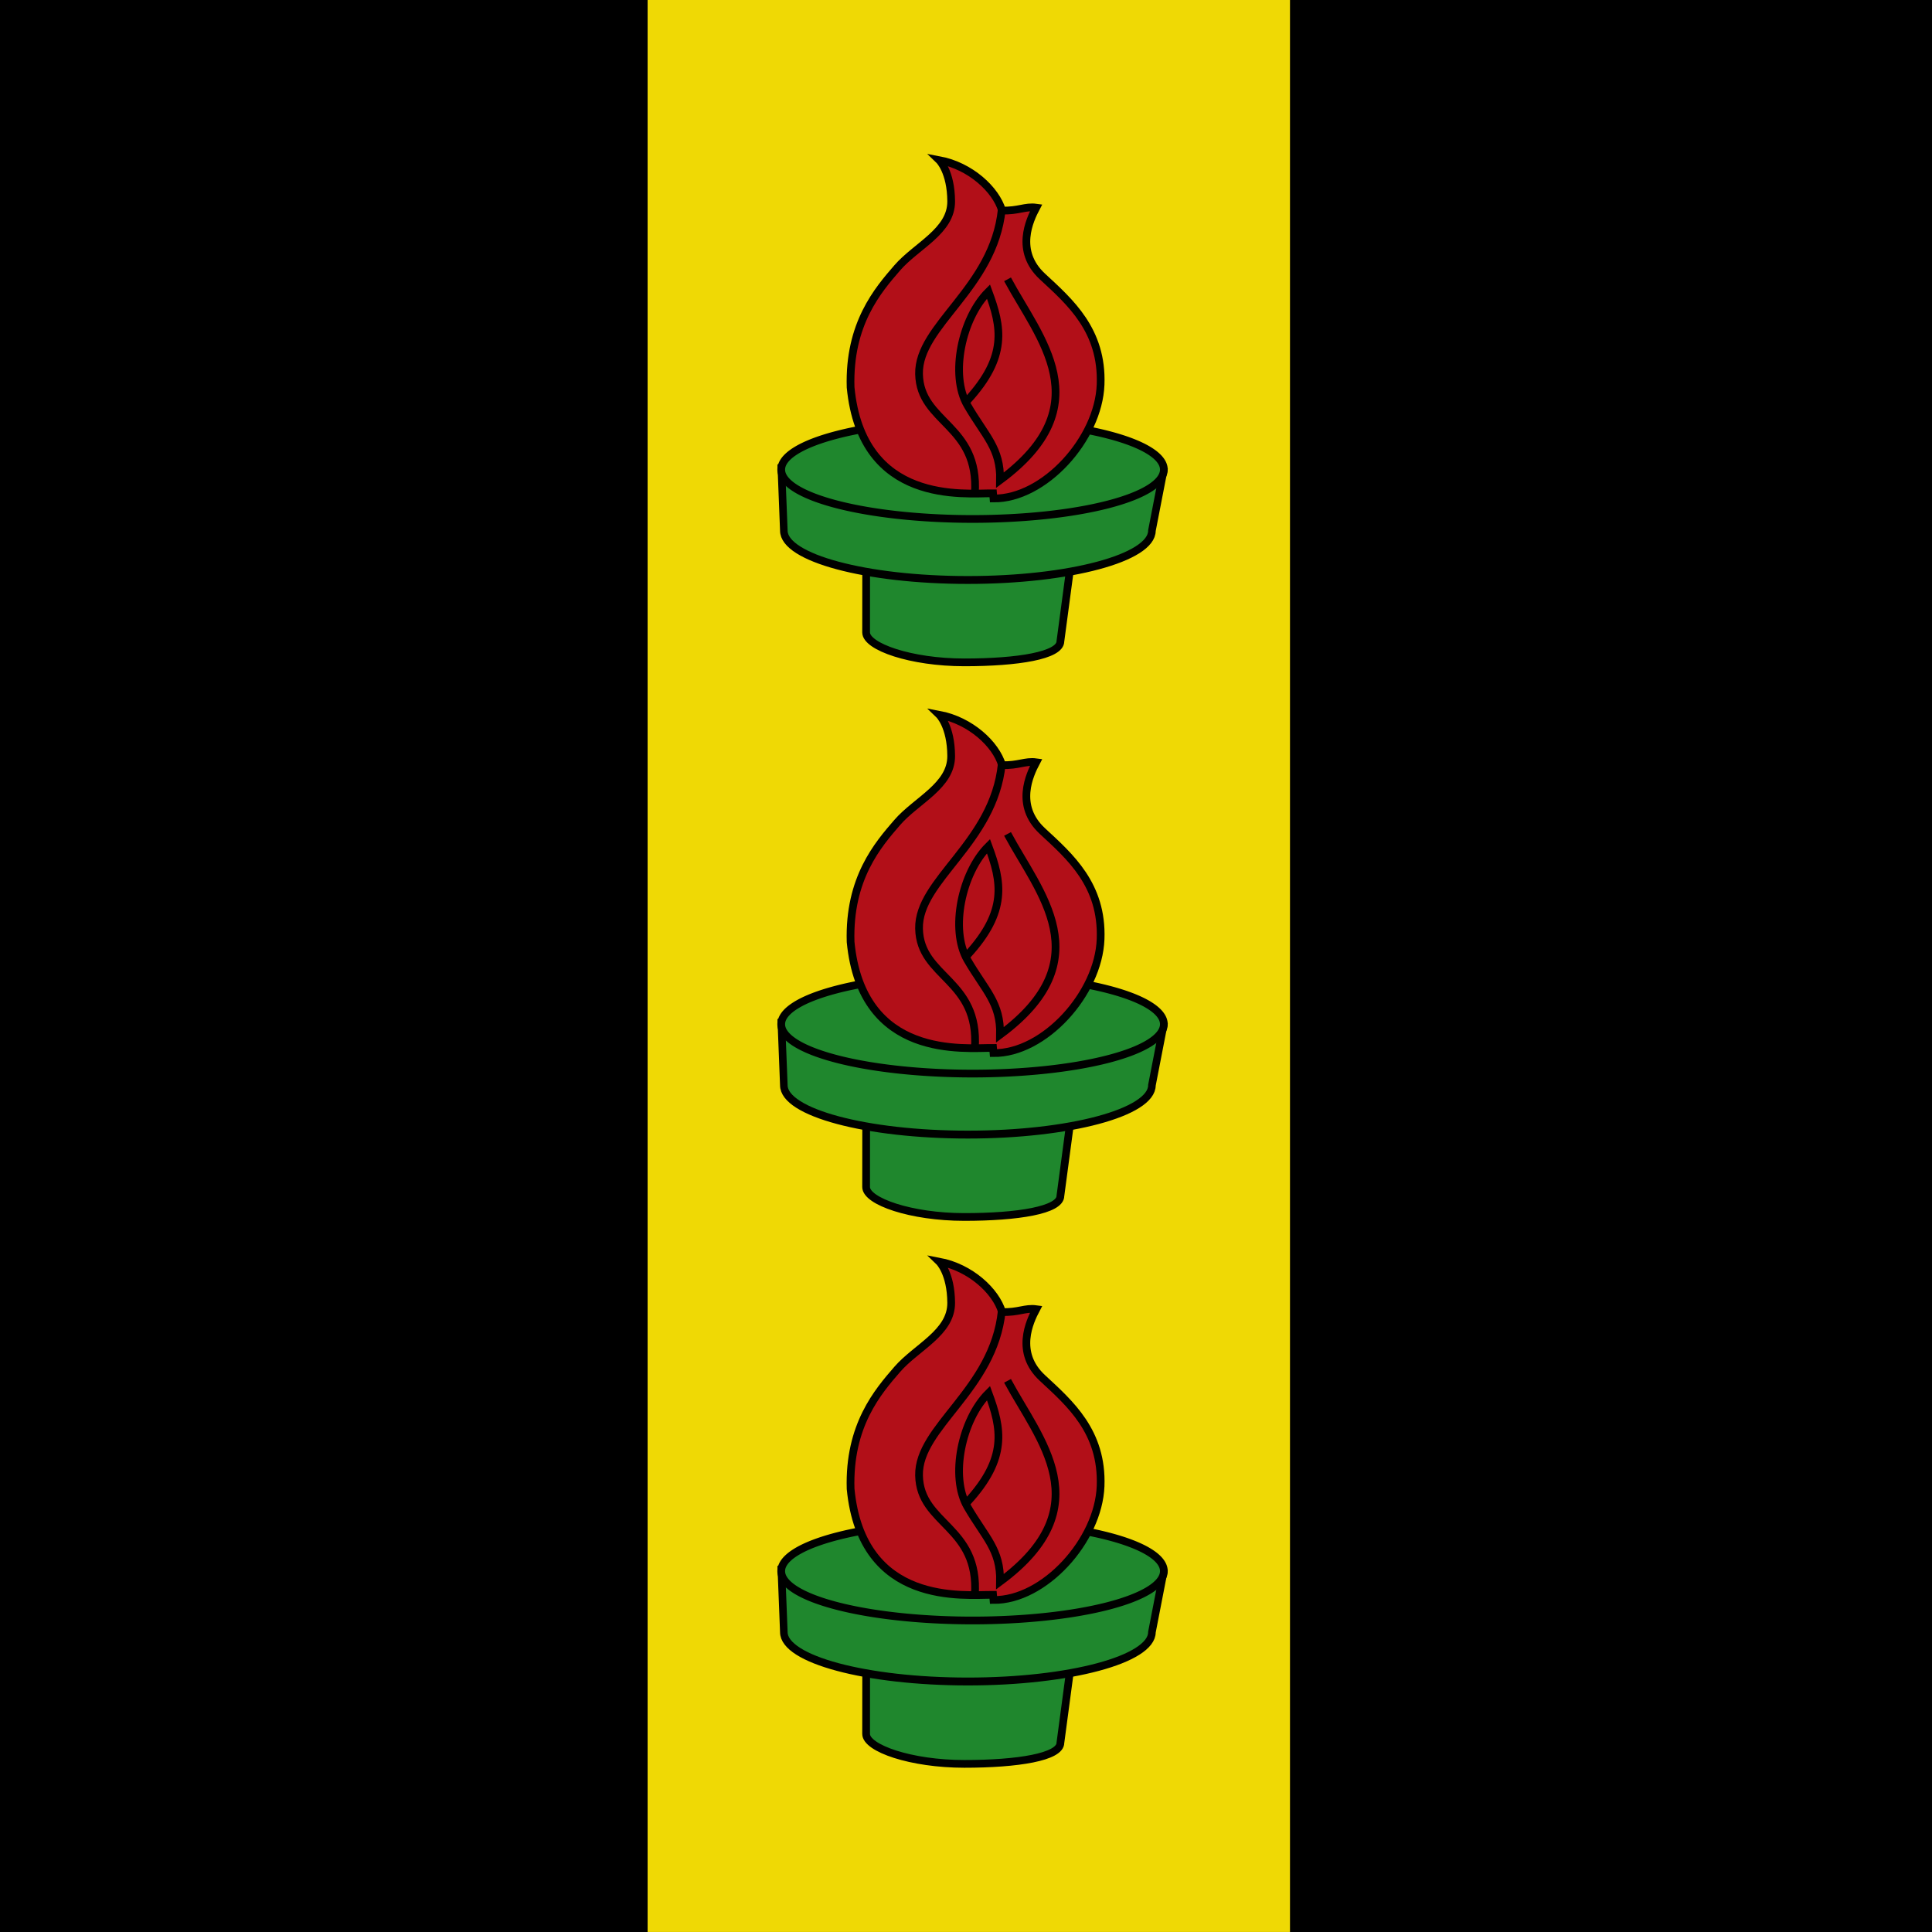
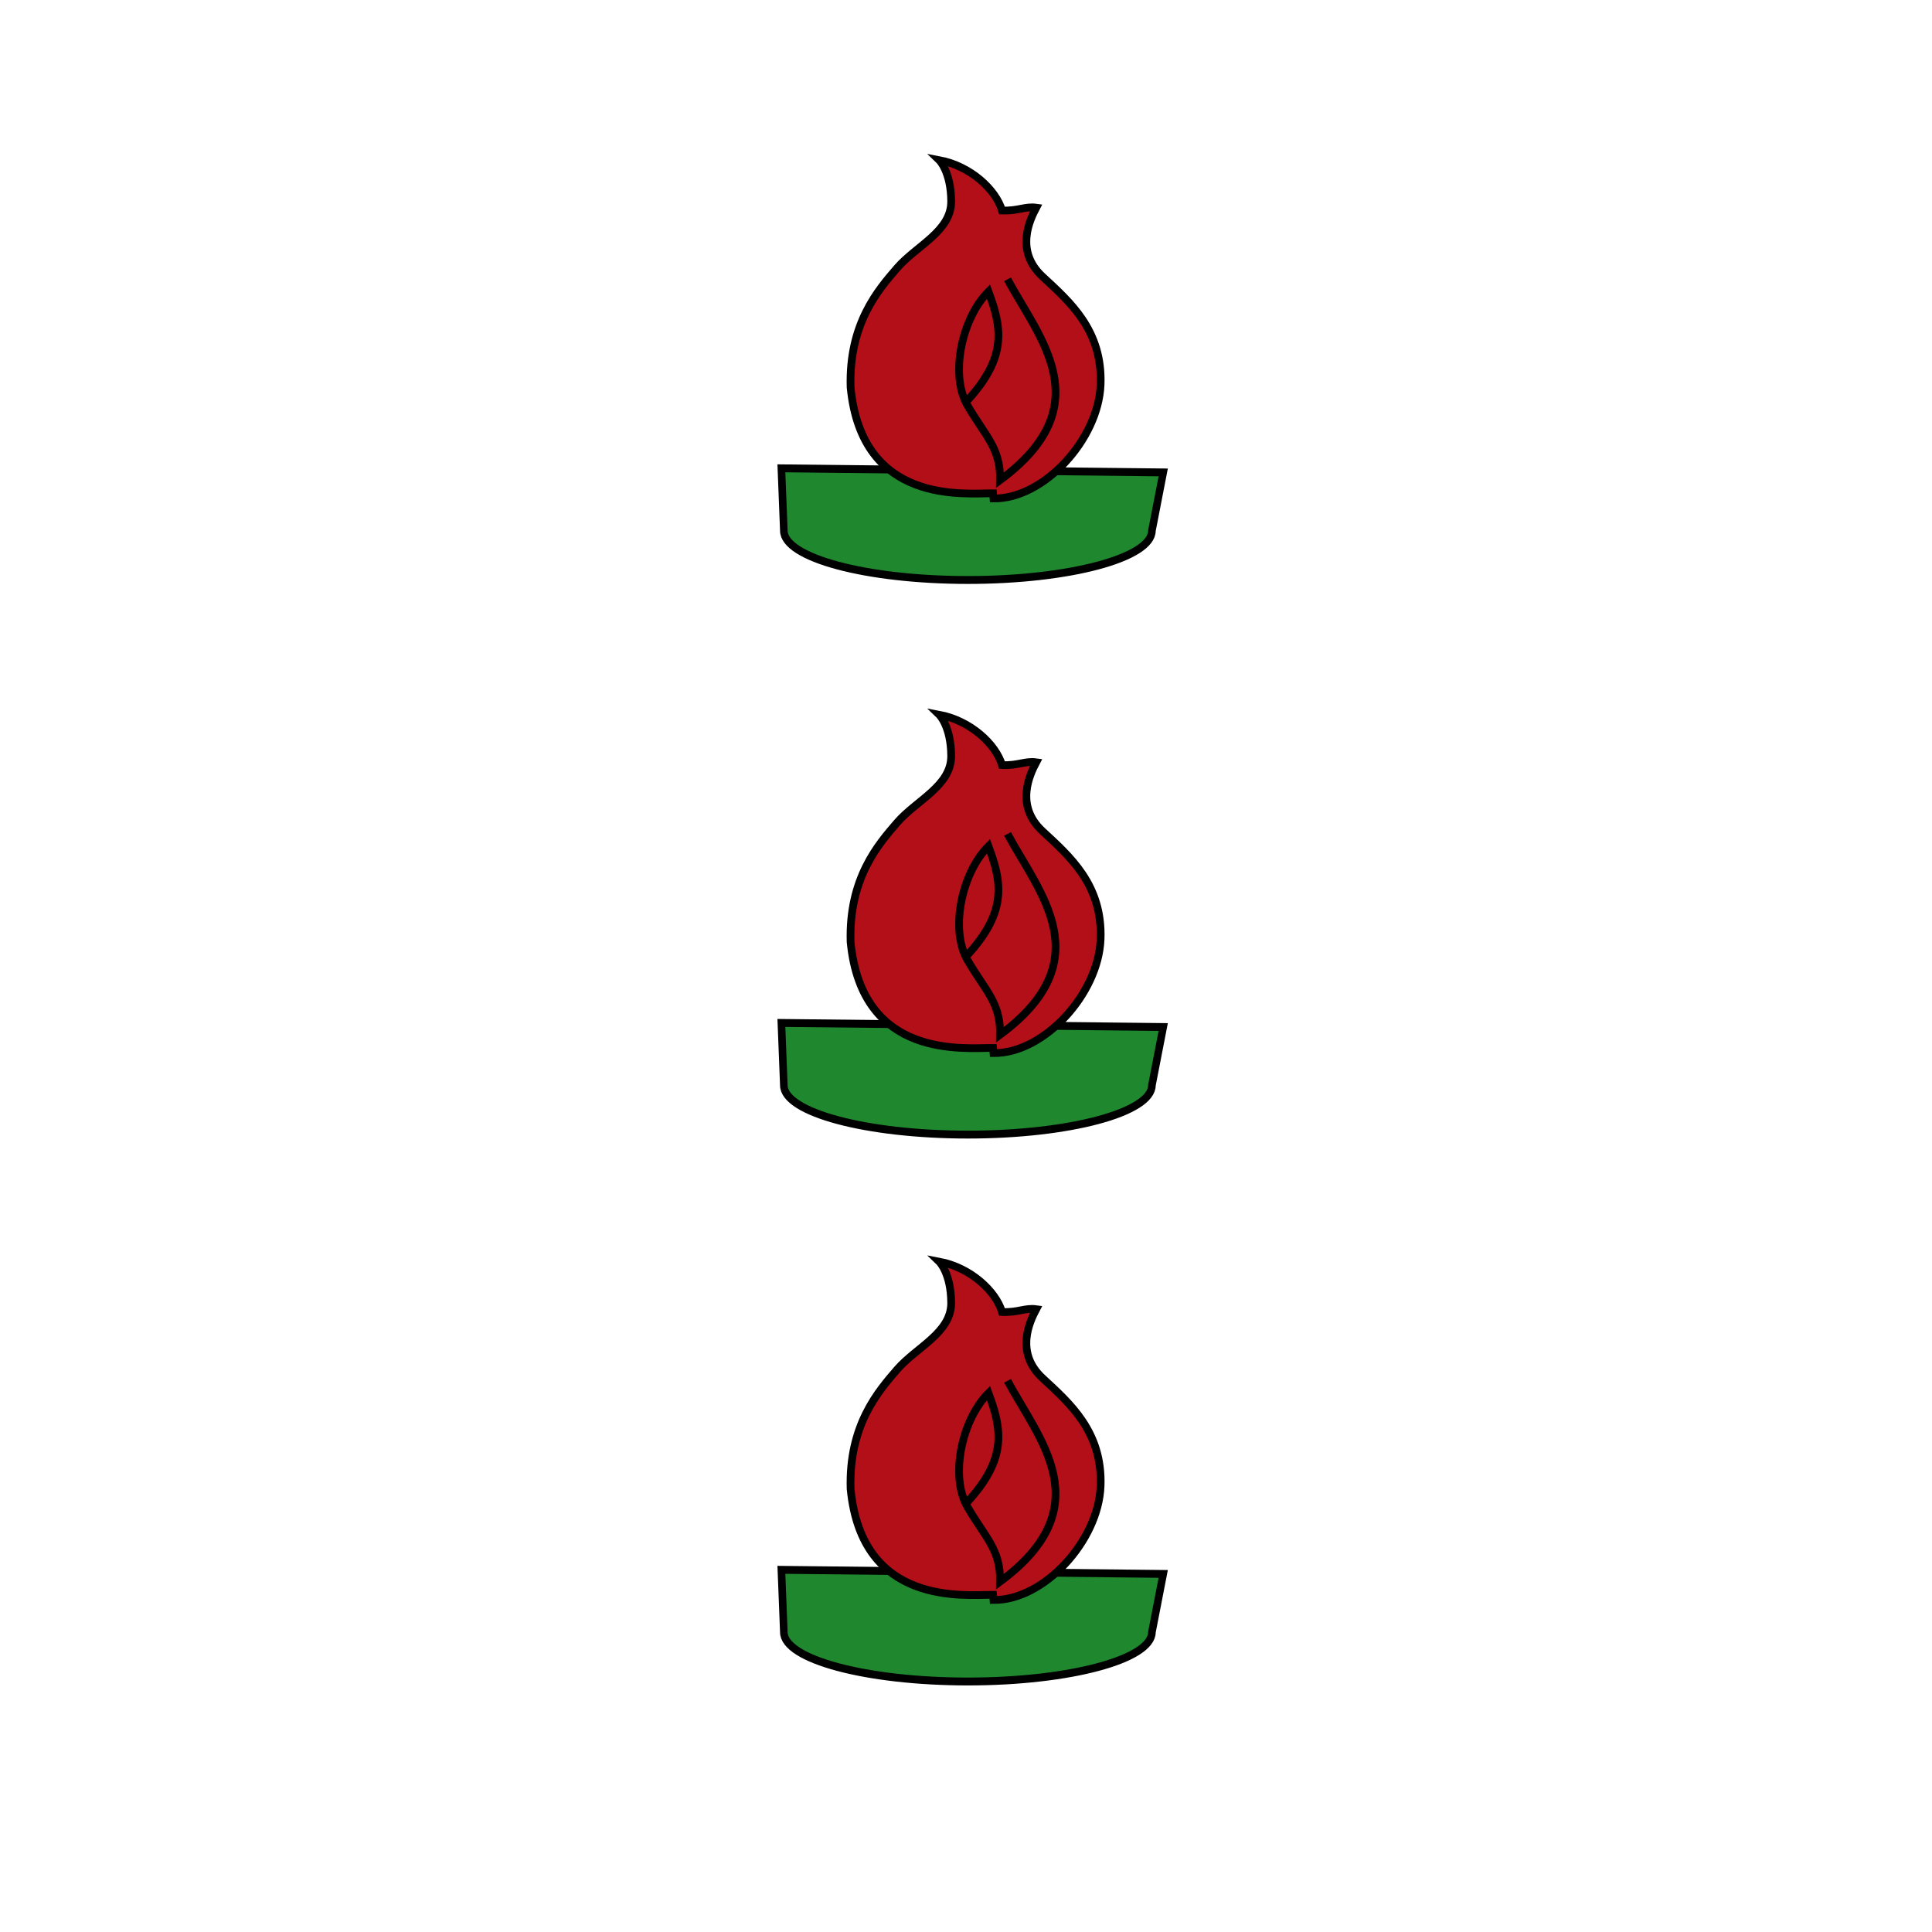
<svg xmlns="http://www.w3.org/2000/svg" xmlns:xlink="http://www.w3.org/1999/xlink" version="1.0" width="250" height="250" id="svg2780">
  <defs id="defs2782" />
  <g transform="translate(-76.575,-136.566)" id="layer1">
-     <rect width="250" height="250" x="76.575" y="136.566" style="fill:#000000;stroke:none" id="rect5191" />
-     <path d="M 160.375,136.562 L 160.375,386.562 L 243.5,386.562 L 243.5,136.562 L 160.375,136.562 z " style="fill:#efd905;fill-opacity:1;stroke:none" id="rect5189" />
    <g id="g3215">
-       <path d="M 188.659,280.827 L 215.177,280.928 L 213.791,291.309 C 213.791,293.158 208.267,294.042 201.352,294.042 C 194.437,294.042 188.649,292.013 188.649,290.164 L 188.659,280.827 z " style="fill:#1f872d;fill-opacity:1;fill-rule:evenodd;stroke:#000000;stroke-width:0.999;stroke-linecap:round;stroke-linejoin:miter;stroke-miterlimit:4;stroke-dashoffset:0;stroke-opacity:1" id="path3213" />
      <path d="M 176.842,261.39 L 228.204,261.919 L 226.684,269.451 C 226.684,272.977 215.593,275.839 201.928,275.839 C 188.262,275.839 177.171,272.977 177.171,269.451 L 176.842,261.39 z " transform="matrix(0.962,0,0,1,7.564,7.543)" style="fill:#1f872d;fill-opacity:1;fill-rule:evenodd;stroke:#000000;stroke-width:1.019;stroke-linecap:round;stroke-linejoin:miter;stroke-miterlimit:4;stroke-dashoffset:0;stroke-opacity:1" id="path3210" />
-       <path d="M 226.684 269.451 A 24.756 6.387 0 1 1  177.171,269.451 A 24.756 6.387 0 1 1  226.684 269.451 z" transform="translate(0.494,-0.352)" style="opacity:1;fill:#1f872d;fill-opacity:1;fill-rule:evenodd;stroke:#000000;stroke-width:0.999;stroke-linecap:round;stroke-linejoin:miter;stroke-miterlimit:4;stroke-dasharray:none;stroke-dashoffset:0;stroke-opacity:1" id="path2239" />
      <path d="M 186.642,258.45 C 186.392,250.227 190.205,245.848 192.679,242.991 C 195.154,240.133 199.681,238.249 199.657,234.385 C 199.634,230.521 198.104,229.046 198.104,229.046 C 202.167,229.811 205.436,232.867 206.239,235.57 C 208.33,235.653 209.216,235.008 210.66,235.203 C 209.814,236.807 207.908,240.811 211.46,244.106 C 215.011,247.4 219.255,251.048 218.991,258.1 C 218.726,265.156 211.681,272.907 205.134,272.835 L 205.076,272.166 C 201.347,272.147 188.112,273.691 186.642,258.45 z " style="fill:#b20f18;fill-opacity:1;fill-rule:evenodd;stroke:#000000;stroke-width:1px;stroke-linecap:butt;stroke-linejoin:miter;stroke-opacity:1" id="path2233" />
      <path d="M 206.95,244.475 C 211.002,252.051 219.108,260.773 205.981,270.464 C 206.069,266.324 204.064,264.76 201.752,260.773 C 199.477,256.852 201.025,249.496 204.483,246.06 C 206.179,250.642 206.994,254.452 201.752,260.157" style="fill:none;fill-opacity:0.75;fill-rule:evenodd;stroke:#000000;stroke-width:1px;stroke-linecap:butt;stroke-linejoin:miter;stroke-opacity:1" id="path2235" />
-       <path d="M 202.722,272.201 C 203.316,263.259 195.625,263.114 195.499,256.721 C 195.372,250.415 205.146,245.663 206.201,235.446" style="fill:none;fill-opacity:0.75;fill-rule:evenodd;stroke:#000000;stroke-width:1px;stroke-linecap:butt;stroke-linejoin:miter;stroke-opacity:1" id="path2237" />
    </g>
    <use transform="translate(0,-71.766)" id="use3223" x="0" y="0" width="744.094" height="1052.362" xlink:href="#g3215" />
    <use transform="translate(0,70.769)" id="use3225" x="0" y="0" width="744.094" height="1052.362" xlink:href="#g3215" />
  </g>
</svg>